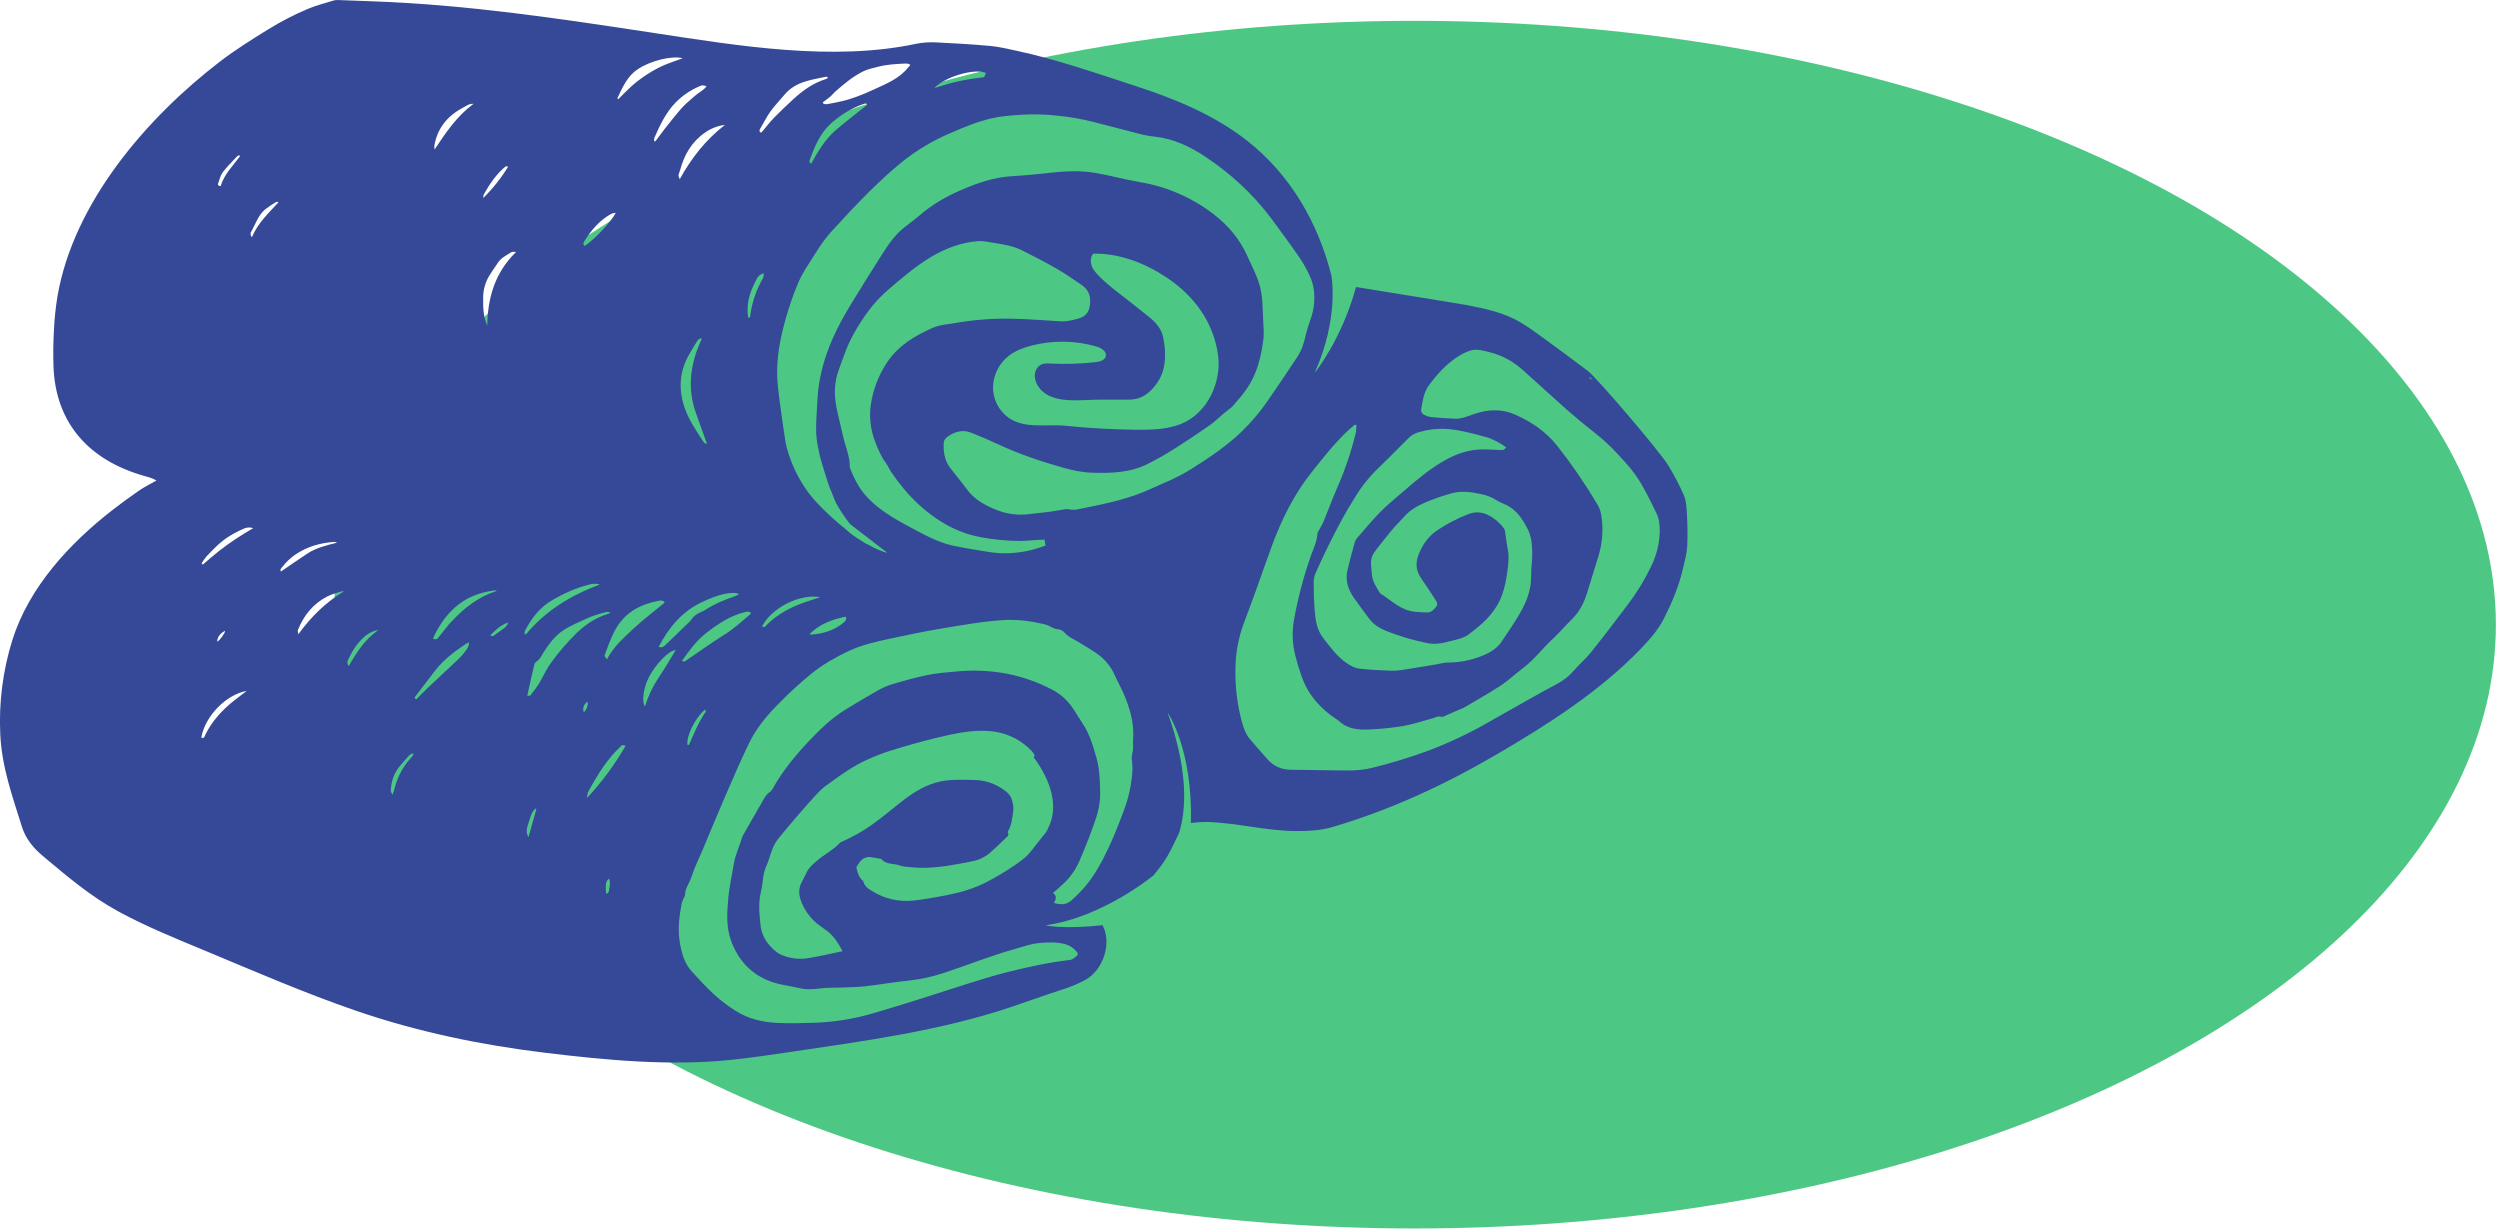
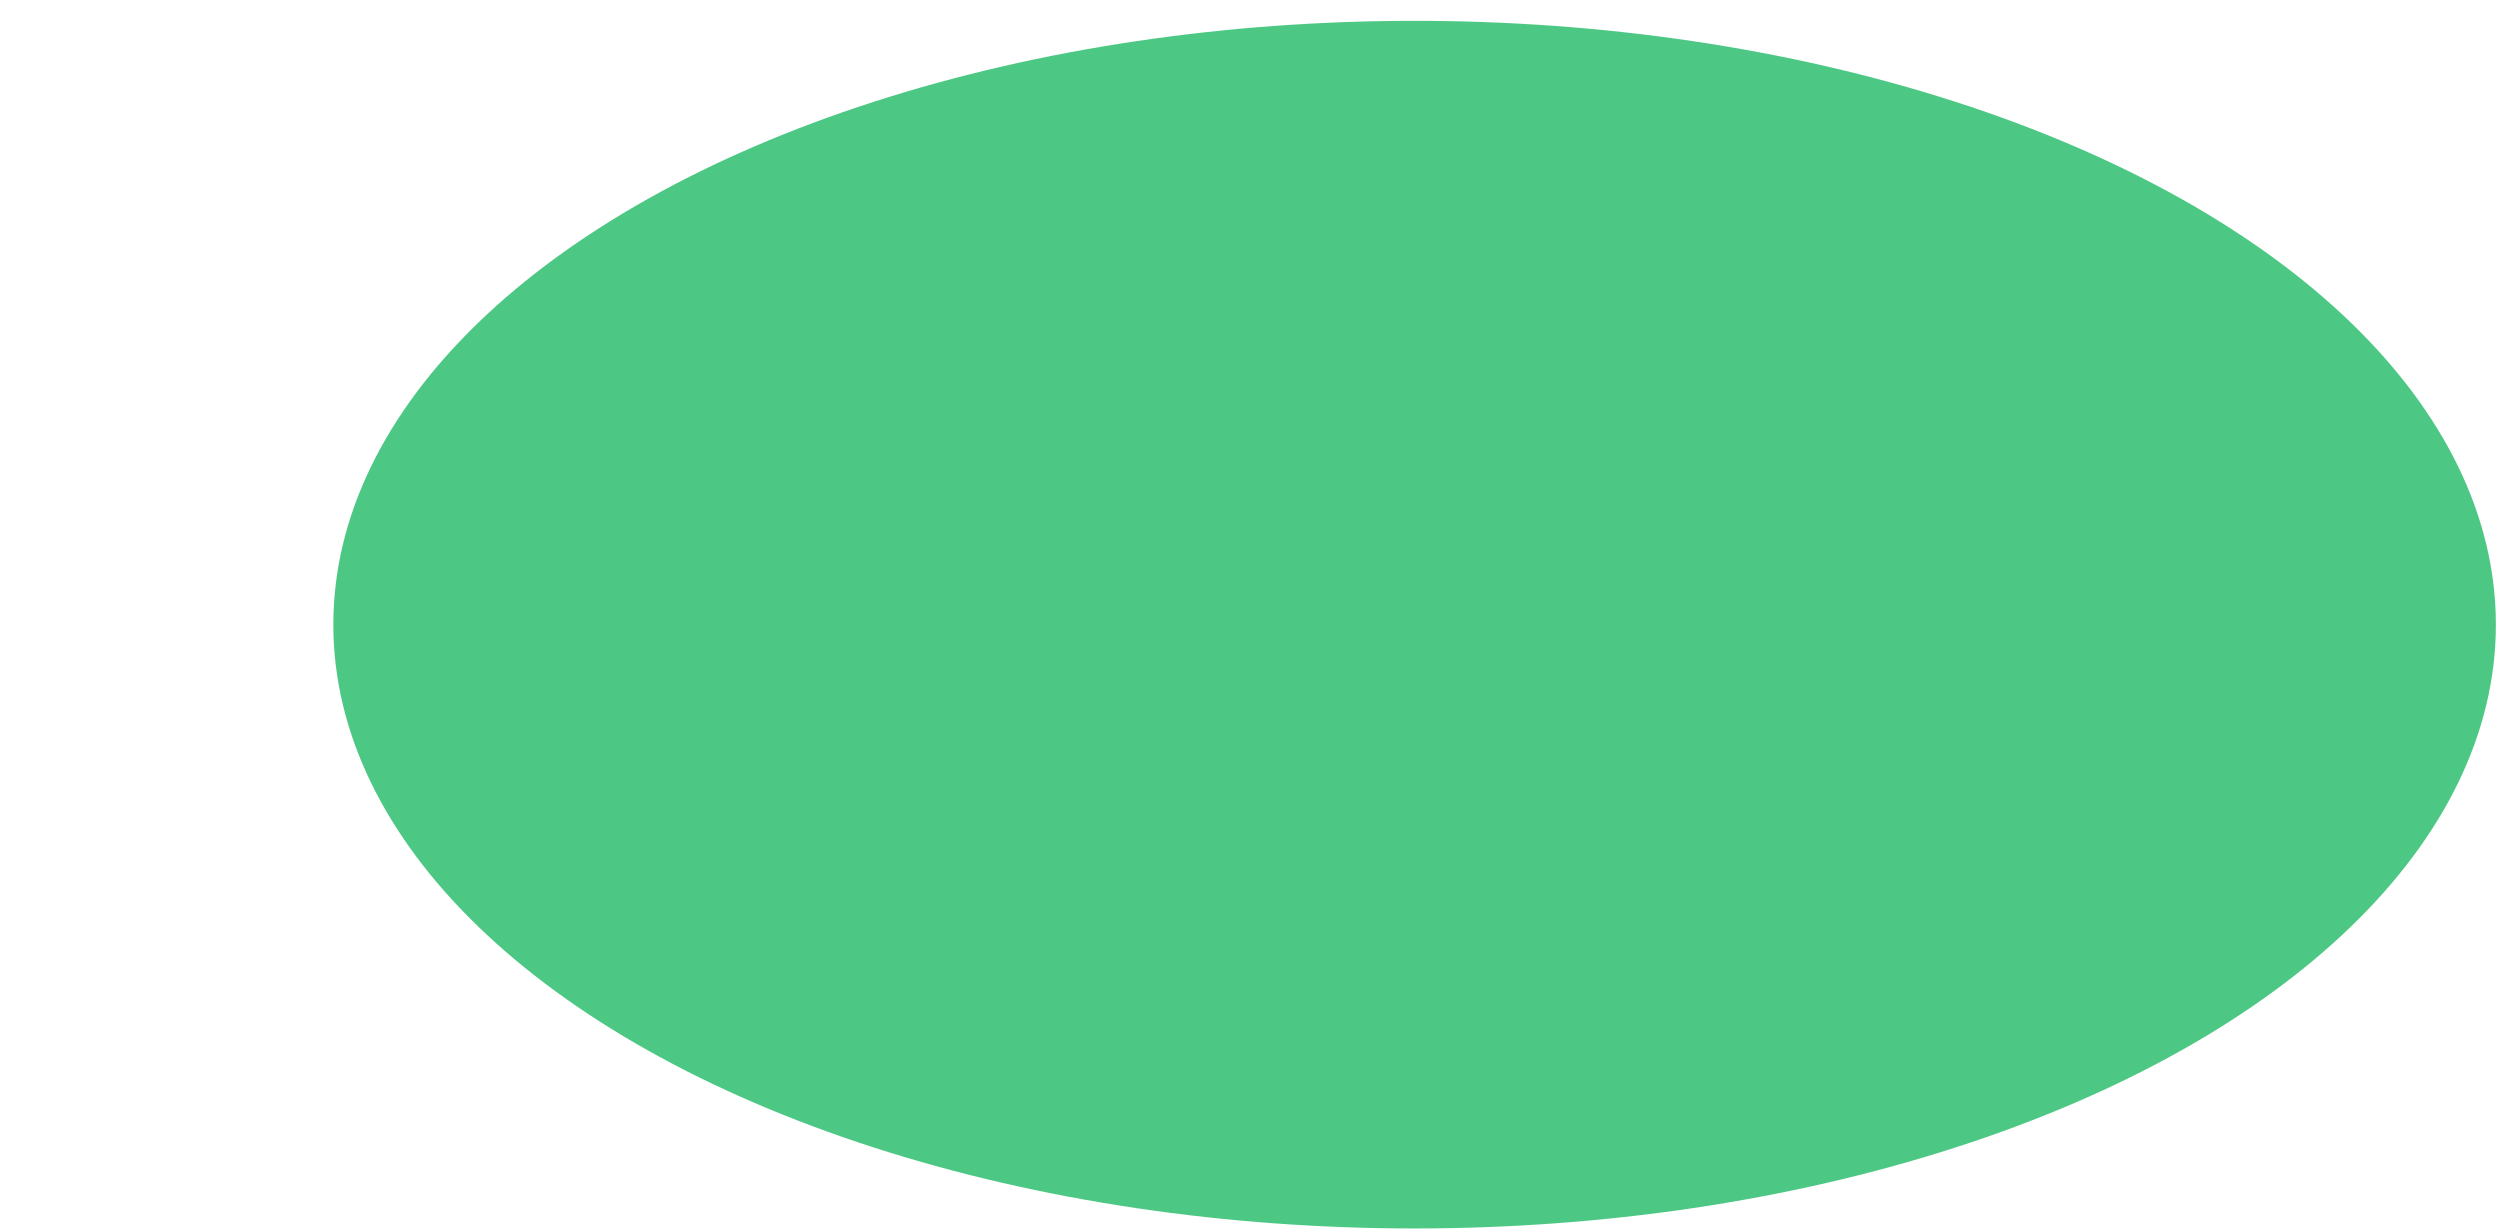
<svg xmlns="http://www.w3.org/2000/svg" width="120" height="59" viewBox="0 0 120 59" fill="none">
  <ellipse cx="67.901" cy="29.983" rx="51.901" ry="28.983" transform="rotate(-180 67.901 29.983)" fill="#4DC884" />
  <g clip-path="url(#clip0_719_23604)">
-     <path d="M80.968 24.619C80.955 24.336 80.936 24.035 80.828 23.78C80.617 23.295 80.373 22.825 80.098 22.373C79.653 21.636 76.636 18.125 76.221 17.808C75.443 17.217 74.654 16.641 73.864 16.065C73.575 15.848 73.274 15.646 72.963 15.46C72.186 15.009 71.321 14.821 70.451 14.652C70.118 14.587 66.619 14.027 65.089 13.776C64.403 16.308 63.104 17.897 63.104 17.897C64.299 15.234 63.905 13.217 63.905 13.217C63.269 10.694 61.935 8.383 59.871 6.761C58.292 5.519 56.416 4.75 54.521 4.132C52.655 3.524 50.731 2.855 48.818 2.441C48.391 2.348 47.962 2.246 47.529 2.205C46.665 2.126 45.799 2.075 44.932 2.035C44.613 2.017 44.292 2.039 43.979 2.101C39.975 2.956 35.432 2.197 31.431 1.589C26.907 0.901 22.475 0.228 17.901 0.064C17.346 0.044 16.79 0.021 16.235 0.002C16.168 -0.004 16.1 0.002 16.035 0.018C15.611 0.15 15.175 0.258 14.767 0.43C14.104 0.711 13.464 1.043 12.852 1.423C12.073 1.904 11.298 2.389 10.571 2.945C7.052 5.641 3.534 9.718 2.76 14.215C2.674 14.737 2.618 15.263 2.591 15.791C2.558 16.374 2.548 16.959 2.566 17.542C2.648 20.335 4.304 22.096 6.901 22.838C7.104 22.896 7.315 22.944 7.511 23.066C7.219 23.232 6.941 23.365 6.689 23.538C6.246 23.841 5.813 24.159 5.389 24.489C3.337 26.085 1.388 28.19 0.595 30.718C0.138 32.178 -0.059 33.707 0.012 35.236C0.088 36.83 0.584 38.183 1.051 39.681C1.234 40.267 1.607 40.713 2.064 41.093C3.225 42.066 4.331 43.013 5.668 43.742C7.005 44.47 8.416 45.04 9.818 45.623C12.229 46.627 14.628 47.671 17.101 48.52C20.027 49.525 23.072 50.157 26.138 50.53C29.067 50.886 32.184 51.182 35.123 50.87C36.076 50.768 37.025 50.631 37.974 50.489C41.505 49.966 45.096 49.485 48.491 48.35C49.321 48.073 50.144 47.772 50.976 47.503C51.372 47.382 51.754 47.221 52.117 47.023C52.945 46.558 53.387 45.277 52.921 44.408C51.031 44.619 50.179 44.415 50.179 44.415C52.949 44.035 55.383 42.006 55.383 42.006C55.616 41.71 55.858 41.413 56.042 41.087C56.247 40.725 56.423 40.346 56.601 39.97C56.92 38.92 57.076 37.074 56.045 34.199C56.045 34.199 57.261 35.953 57.161 39.503C57.432 39.469 57.706 39.453 57.98 39.457C59.423 39.502 60.822 39.896 62.271 39.891C62.826 39.891 63.386 39.863 63.923 39.707C66.709 38.895 69.362 37.663 71.862 36.2C74.287 34.781 76.801 33.183 78.756 31.142C79.184 30.697 79.59 30.242 79.87 29.688C80.25 28.938 80.576 28.164 80.77 27.342C80.858 26.974 80.963 26.605 80.987 26.231C81.01 25.693 81.004 25.155 80.968 24.619ZM76.322 18.098L76.441 18.219L76.458 18.226L76.453 18.231L76.441 18.219L76.284 18.15L76.322 18.098ZM67.612 21.024C67.756 20.883 67.936 20.784 68.132 20.738C68.528 20.62 68.941 20.568 69.354 20.584C69.648 20.602 69.94 20.642 70.228 20.704C70.608 20.783 70.982 20.877 71.352 20.986C71.691 21.086 71.996 21.262 72.299 21.471C72.208 21.614 72.102 21.607 71.988 21.601C71.729 21.585 71.468 21.573 71.207 21.571C70.504 21.563 69.872 21.792 69.271 22.142C68.576 22.547 67.964 23.062 67.362 23.59C66.995 23.911 66.609 24.214 66.268 24.561C65.867 24.967 65.502 25.41 65.127 25.843C65.071 25.917 65.032 26.002 65.012 26.093C64.894 26.521 64.773 26.95 64.675 27.383C64.563 27.876 64.721 28.316 65.001 28.716C65.234 29.046 65.476 29.368 65.718 29.694C65.936 29.987 66.245 30.172 66.575 30.301C67.202 30.545 67.849 30.735 68.509 30.869C68.905 30.952 69.279 30.865 69.653 30.765C69.936 30.69 70.233 30.643 70.478 30.463C71.113 29.996 71.704 29.481 72.026 28.741C72.158 28.423 72.251 28.09 72.303 27.75C72.368 27.347 72.439 26.94 72.398 26.527C72.387 26.412 72.357 26.298 72.34 26.183C72.304 25.938 72.272 25.694 72.232 25.45C72.22 25.409 72.199 25.372 72.17 25.341C71.979 25.082 71.728 24.872 71.44 24.729C71.295 24.651 71.135 24.606 70.971 24.596C70.806 24.587 70.642 24.614 70.489 24.675C69.962 24.877 69.46 25.138 68.99 25.452C68.56 25.743 68.267 26.148 68.081 26.651C67.918 27.093 67.994 27.449 68.249 27.81C68.463 28.113 68.663 28.424 68.864 28.734C68.935 28.842 69.042 28.976 68.951 29.1C68.842 29.244 68.717 29.4 68.508 29.399C68.317 29.399 68.128 29.38 67.934 29.366C67.242 29.311 66.783 28.811 66.238 28.475C66.123 28.262 65.972 28.061 65.902 27.834C65.83 27.597 65.833 27.336 65.81 27.085C65.785 26.819 65.891 26.596 66.052 26.392C66.303 26.077 66.546 25.755 66.805 25.448C67.011 25.204 67.24 24.979 67.457 24.742C67.745 24.429 68.119 24.245 68.497 24.084C68.87 23.93 69.251 23.798 69.64 23.689C70.129 23.546 70.622 23.612 71.111 23.721C71.375 23.774 71.627 23.877 71.853 24.024C71.992 24.116 72.157 24.167 72.308 24.241C72.796 24.482 73.076 24.91 73.317 25.371C73.519 25.757 73.544 26.18 73.548 26.6C73.548 26.951 73.487 27.302 73.493 27.653C73.505 28.318 73.266 28.903 72.944 29.459C72.679 29.915 72.378 30.351 72.083 30.79C71.865 31.116 71.54 31.318 71.185 31.461C70.641 31.691 70.055 31.807 69.464 31.802C69.316 31.802 69.168 31.852 69.019 31.876C68.456 31.97 67.893 32.067 67.328 32.154C67.146 32.185 66.961 32.199 66.776 32.195C66.258 32.172 65.739 32.156 65.225 32.091C65.019 32.065 64.81 31.946 64.634 31.825C64.177 31.509 63.855 31.064 63.517 30.629C63.197 30.217 63.137 29.739 63.101 29.254C63.068 28.81 63.057 28.363 63.057 27.919C63.062 27.767 63.098 27.618 63.162 27.48C63.352 27.049 63.551 26.623 63.759 26.201C64.165 25.379 64.592 24.567 65.088 23.795C65.339 23.387 65.634 23.006 65.966 22.66C66.518 22.119 67.073 21.578 67.612 21.024ZM47.323 3.505C47.295 3.571 47.269 3.637 47.237 3.703C47.102 3.722 46.965 3.739 46.833 3.757C46.762 3.767 46.692 3.777 46.621 3.787C46.551 3.798 46.485 3.809 46.417 3.821C46.152 3.867 45.888 3.923 45.628 3.991C45.367 4.059 45.106 4.149 44.845 4.23C45.331 3.687 46.813 3.257 47.323 3.505ZM40.105 4.386C40.515 4.024 40.937 3.673 41.428 3.428C41.642 3.319 41.888 3.274 42.122 3.211C42.562 3.092 43.014 3.07 43.467 3.05C43.518 3.05 43.568 3.055 43.617 3.067C43.64 3.071 43.659 3.092 43.697 3.116C43.658 3.162 43.623 3.202 43.588 3.244C43.154 3.787 42.519 4.029 41.916 4.309C41.407 4.545 40.884 4.754 40.33 4.876C40.117 4.923 39.903 4.964 39.688 5.001C39.633 5.003 39.578 4.996 39.525 4.982L39.498 4.908C39.612 4.823 39.731 4.745 39.839 4.651C39.936 4.57 40.012 4.468 40.105 4.386ZM41.63 5.028C41.118 5.438 40.599 5.83 40.104 6.257C39.604 6.691 39.268 7.259 38.948 7.833L38.886 7.842C38.875 7.797 38.843 7.745 38.857 7.709C39.099 7.043 39.362 6.386 39.915 5.902C40.361 5.513 40.853 5.196 41.418 5.005C41.493 4.981 41.577 4.926 41.63 5.028ZM36.496 6.169C36.66 5.894 36.798 5.604 36.985 5.346C37.191 5.061 37.438 4.805 37.665 4.535C37.936 4.215 38.288 4.02 38.679 3.903C38.992 3.809 39.317 3.753 39.637 3.685C39.67 3.678 39.707 3.689 39.751 3.74C39.713 3.763 39.673 3.783 39.632 3.799C39.03 3.987 38.533 4.343 38.078 4.762C37.762 5.053 37.449 5.347 37.151 5.654C36.952 5.858 36.779 6.088 36.595 6.306C36.574 6.33 36.549 6.35 36.527 6.37C36.417 6.305 36.457 6.237 36.496 6.169ZM38.669 28.894C37.98 29.131 37.346 29.462 36.818 29.977C36.757 30.037 36.702 30.163 36.58 30.055C37.088 29.131 38.413 28.498 39.376 28.663C39.141 28.74 38.904 28.814 38.67 28.894H38.669ZM40.599 29.6C40.653 29.763 40.561 29.828 40.476 29.898C40.066 30.236 39.584 30.392 39.064 30.451C38.992 30.463 38.919 30.461 38.847 30.448C39.337 29.957 39.942 29.727 40.6 29.599L40.599 29.6ZM36.229 13.577C36.317 13.411 36.376 13.181 36.663 13.119C36.65 13.216 36.659 13.286 36.631 13.337C36.295 13.912 36.081 14.55 36.003 15.211C36.003 15.224 35.984 15.235 35.974 15.248L35.912 15.244C35.822 14.654 35.954 14.099 36.229 13.577ZM36.054 29.418C36.039 29.447 36.021 29.474 35.999 29.498C35.608 29.824 35.239 30.169 34.804 30.442C34.172 30.836 33.566 31.274 32.95 31.692C32.888 31.733 32.834 31.8 32.739 31.711C33.076 31.245 33.404 30.774 33.862 30.414C34.428 29.971 35.016 29.57 35.726 29.388C35.909 29.343 35.908 29.34 36.054 29.418ZM33.881 34.153C33.538 34.648 33.313 35.203 33.072 35.749C33.066 35.761 33.026 35.758 33.002 35.761C32.921 35.361 33.374 34.44 33.841 34.065C33.863 34.11 33.889 34.146 33.881 34.153V34.153ZM35.483 28.518C35.422 28.553 35.359 28.585 35.294 28.612C34.775 28.787 34.273 28.996 33.813 29.299C33.738 29.348 33.645 29.371 33.565 29.415C33.427 29.493 33.293 29.573 33.203 29.716C33.123 29.839 33 29.933 32.893 30.039C32.574 30.35 32.255 30.662 31.932 30.967C31.855 31.039 31.762 31.107 31.616 31.047C32.105 30.119 32.732 29.355 33.697 28.899C34.452 28.542 35.136 28.357 35.484 28.518L35.483 28.518ZM33.373 19.732C33.542 20.233 33.73 20.728 33.908 21.227C33.915 21.259 33.919 21.292 33.921 21.325C33.862 21.286 33.812 21.27 33.787 21.235C33.42 20.68 33.038 20.131 32.835 19.491C32.557 18.615 32.629 17.765 33.107 16.965C33.231 16.755 33.353 16.543 33.487 16.338C33.519 16.289 33.59 16.265 33.643 16.23L33.68 16.267C33.585 16.504 33.474 16.737 33.397 16.98C33.099 17.893 33.066 18.814 33.373 19.732ZM32.629 8.591C32.51 8.417 32.61 8.294 32.642 8.177C32.837 7.441 33.198 6.808 33.837 6.367C34.12 6.164 34.45 6.037 34.796 5.996C33.881 6.702 33.195 7.578 32.632 8.592L32.629 8.591ZM33.914 4.141C33.764 4.349 33.533 4.44 33.36 4.598C33.186 4.756 32.986 4.913 32.816 5.087C32.647 5.262 32.498 5.451 32.343 5.638C32.189 5.825 32.037 6.014 31.889 6.206C31.742 6.398 31.601 6.594 31.455 6.787L31.395 6.77C31.392 6.719 31.396 6.668 31.409 6.619C31.675 6.012 31.956 5.411 32.424 4.926C32.771 4.572 33.188 4.295 33.648 4.111C33.722 4.08 33.819 4.109 33.914 4.141V4.141ZM30.6 3.33C31.226 2.909 32.26 2.66 32.767 2.795C32.356 2.953 31.968 3.067 31.613 3.25C31.24 3.444 30.886 3.671 30.556 3.931C30.24 4.178 29.968 4.481 29.677 4.759L29.631 4.721C29.878 4.203 30.102 3.666 30.599 3.333L30.6 3.33ZM28.021 11.63C28.033 11.605 28.046 11.581 28.061 11.558C28.392 11.036 28.783 10.571 29.335 10.268C29.385 10.241 29.449 10.239 29.557 10.211C29.495 10.329 29.422 10.441 29.34 10.546C28.999 10.996 28.406 11.589 28.063 11.804C28.035 11.786 28.015 11.758 28.007 11.725C27.999 11.693 28.005 11.658 28.021 11.63ZM25.193 30.287C25.513 29.674 25.924 29.134 26.535 28.789C27.084 28.479 27.657 28.215 28.273 28.062C28.44 28.021 28.608 27.993 28.787 28.059C27.408 28.57 26.19 29.309 25.244 30.45L25.179 30.429C25.175 30.381 25.18 30.333 25.193 30.287ZM23.223 9.329C23.506 8.832 23.82 8.357 24.267 7.989C24.283 7.975 24.326 7.991 24.392 7.997C24.057 8.546 23.656 9.053 23.197 9.504C23.203 9.446 23.195 9.377 23.223 9.329ZM23.191 14.291C23.191 13.919 23.292 13.555 23.484 13.237C23.621 13.016 23.769 12.802 23.915 12.589C24.072 12.358 24.326 12.249 24.549 12.104C24.589 12.078 24.658 12.097 24.774 12.092C23.748 13.09 23.408 14.3 23.389 15.636C23.194 15.202 23.187 14.74 23.191 14.291ZM20.848 6.99C20.992 6.175 21.452 5.587 22.174 5.197C22.277 5.142 22.377 5.075 22.483 5.026C22.56 4.992 22.644 4.978 22.727 4.985C21.937 5.568 21.404 6.353 20.861 7.176C20.849 7.114 20.845 7.052 20.848 6.99ZM10.471 8.802C10.536 8.622 10.579 8.422 10.688 8.273C10.899 7.996 11.152 7.751 11.39 7.495C11.417 7.476 11.448 7.463 11.48 7.455L11.524 7.495C11.18 7.957 10.76 8.368 10.593 8.93C10.482 8.93 10.443 8.88 10.471 8.802ZM11.249 33.617C10.678 34.07 10.189 34.595 9.862 35.254C9.824 35.33 9.814 35.467 9.663 35.406C9.836 34.366 10.876 33.328 11.839 33.165C11.643 33.315 11.444 33.463 11.25 33.617H11.249ZM10.808 30.28C10.794 30.401 10.574 30.705 10.428 30.807C10.413 30.605 10.579 30.379 10.809 30.28H10.808ZM11.309 25.872C11.03 26.058 10.757 26.256 10.494 26.463C10.231 26.669 9.987 26.887 9.734 27.1C9.714 27.081 9.695 27.061 9.675 27.043C9.747 26.924 9.826 26.812 9.914 26.706C10.24 26.36 10.566 26.017 10.975 25.758C11.222 25.602 11.481 25.468 11.749 25.355C11.88 25.309 12.022 25.307 12.154 25.35C11.869 25.524 11.584 25.689 11.31 25.872H11.309ZM12.106 11.355L12.052 11.36C12.046 11.29 12.01 11.204 12.039 11.155C12.256 10.781 12.38 10.345 12.724 10.054C12.896 9.921 13.076 9.8 13.264 9.69C13.283 9.678 13.322 9.698 13.372 9.706C12.89 10.228 12.382 10.703 12.107 11.355H12.106ZM13.55 27.216C13.733 26.976 13.955 26.768 14.205 26.601C14.759 26.232 15.374 26.06 16.029 26.012C16.082 26.016 16.134 26.028 16.183 26.047C15.678 26.173 15.183 26.29 14.75 26.574C14.326 26.852 13.911 27.143 13.483 27.435C13.427 27.334 13.506 27.272 13.55 27.216ZM14.319 30.445C14.307 30.341 14.282 30.282 14.299 30.24C14.581 29.534 15.037 28.973 15.72 28.624C15.938 28.516 16.176 28.458 16.406 28.381C16.439 28.377 16.472 28.379 16.504 28.387C15.631 28.915 14.936 29.598 14.319 30.445ZM16.738 31.972C16.604 31.78 16.723 31.649 16.779 31.529C17.118 30.812 17.668 30.291 18.155 30.248C17.523 30.68 17.122 31.302 16.738 31.972ZM19.806 36.285C19.722 36.388 19.627 36.482 19.545 36.587C19.249 36.973 19.038 37.417 18.928 37.891C18.91 37.961 18.883 38.03 18.845 38.15C18.799 38.058 18.756 38.01 18.758 37.964C18.775 37.53 18.897 37.127 19.181 36.787C19.335 36.601 19.495 36.42 19.658 36.244C19.711 36.196 19.78 36.169 19.851 36.17C19.842 36.21 19.826 36.248 19.806 36.283V36.285ZM22.316 31.285C22.211 31.426 22.093 31.557 21.963 31.676C21.483 32.131 20.996 32.578 20.515 33.034C20.333 33.206 20.161 33.388 19.985 33.564C19.877 33.529 19.902 33.474 19.951 33.411C20.268 32.997 20.583 32.581 20.903 32.169C21.289 31.671 21.785 31.3 22.301 30.947C22.359 30.907 22.424 30.878 22.511 30.83C22.517 31.038 22.404 31.16 22.316 31.282V31.285ZM23.787 28.384C22.967 28.652 22.31 29.161 21.727 29.779C21.664 29.846 21.597 29.91 21.539 29.981C21.371 30.187 21.207 30.395 21.041 30.602C20.978 30.681 20.907 30.726 20.783 30.643C21.082 29.991 21.478 29.417 22.047 28.987C22.57 28.592 23.183 28.397 23.844 28.328C23.825 28.343 23.81 28.373 23.787 28.38V28.384ZM24.158 30.179C24.055 30.249 23.962 30.337 23.853 30.396C23.761 30.446 23.697 30.594 23.532 30.494C23.785 30.254 24.012 30.005 24.401 29.878C24.358 30.003 24.272 30.11 24.158 30.179ZM25.365 40.187C25.218 39.926 25.305 39.707 25.37 39.501C25.446 39.257 25.504 38.994 25.7 38.81L25.747 38.833C25.625 39.269 25.501 39.704 25.365 40.187ZM26.494 31.751C26.267 32.053 26.104 32.394 25.923 32.725C25.796 32.958 25.619 33.165 25.458 33.377C25.442 33.398 25.387 33.391 25.308 33.403C25.384 33.056 25.45 32.751 25.517 32.451C25.559 32.264 25.602 32.077 25.651 31.893C25.663 31.844 25.691 31.801 25.732 31.771C25.923 31.655 25.997 31.452 26.112 31.279C26.366 30.889 26.649 30.509 27.035 30.257C27.421 30.006 27.868 29.823 28.298 29.631C28.535 29.526 28.792 29.468 29.041 29.392C29.125 29.369 29.214 29.369 29.298 29.392C29.268 29.422 29.233 29.445 29.195 29.463C28.612 29.635 28.124 29.961 27.682 30.383C27.249 30.805 26.852 31.263 26.494 31.751ZM28.203 33.678C28.218 33.771 28.209 33.866 28.177 33.955C28.146 34.044 28.093 34.124 28.023 34.188C27.954 33.993 28.012 33.81 28.204 33.678H28.203ZM29.216 42.807C29.208 42.839 29.188 42.866 29.162 42.883C29.146 42.895 29.114 42.883 29.09 42.883C29.052 42.444 29.085 42.274 29.235 42.171C29.329 42.389 29.245 42.599 29.217 42.808L29.216 42.807ZM28.178 38.303C28.195 38.203 28.19 38.086 28.232 38.007C28.684 37.176 29.176 36.382 29.851 35.775C29.878 35.752 29.937 35.782 30.031 35.794C29.511 36.698 28.889 37.54 28.178 38.303ZM29.132 31.649C29.093 31.601 29.057 31.552 29.024 31.5C29.017 31.475 29.019 31.449 29.031 31.426C29.194 30.997 29.337 30.563 29.574 30.159C30.045 29.356 30.773 28.998 31.638 28.832C31.763 28.809 31.852 28.825 31.904 28.925C31.391 29.35 30.872 29.738 30.403 30.179C29.933 30.619 29.456 31.033 29.131 31.649H29.132ZM31.62 32.518C31.333 32.945 31.11 33.412 30.96 33.905C30.786 33.694 30.895 33 31.141 32.517C31.462 31.887 32.123 31.199 32.431 31.21C32.155 31.659 31.905 32.102 31.619 32.52L31.62 32.518ZM50.298 39.788C50.249 39.907 50.157 40.011 50.076 40.114C50.051 40.147 50.026 40.179 50.001 40.209C49.849 40.402 49.692 40.59 49.547 40.786C49.307 41.112 48.983 41.345 48.657 41.565C48.246 41.841 47.822 42.095 47.384 42.325C46.761 42.651 46.087 42.846 45.398 42.977C44.886 43.076 44.372 43.17 43.854 43.226C43.171 43.301 42.481 43.148 41.893 42.791C41.702 42.678 41.499 42.559 41.442 42.31C41.436 42.294 41.426 42.279 41.413 42.269C41.204 42.094 41.156 41.844 41.105 41.626C41.16 41.528 41.223 41.434 41.292 41.345C41.35 41.273 41.426 41.216 41.512 41.181C41.598 41.145 41.692 41.131 41.784 41.14C41.943 41.157 42.099 41.194 42.256 41.223C42.273 41.223 42.297 41.223 42.305 41.234C42.529 41.511 42.881 41.433 43.167 41.538C43.33 41.599 43.513 41.605 43.689 41.624C44.466 41.708 45.233 41.612 45.995 41.472C46.267 41.422 46.542 41.376 46.81 41.309C47.104 41.231 47.373 41.08 47.592 40.87C47.809 40.672 48.026 40.474 48.233 40.265C48.317 40.18 48.467 40.106 48.372 39.939C48.365 39.926 48.39 39.895 48.402 39.873C48.558 39.584 48.589 39.267 48.634 38.949C48.667 38.72 48.611 38.505 48.541 38.306C48.486 38.16 48.347 38.029 48.215 37.934C47.787 37.615 47.269 37.442 46.736 37.438C46.206 37.434 45.672 37.4 45.152 37.508C44.489 37.647 43.914 37.986 43.382 38.395C42.893 38.77 42.427 39.173 41.929 39.533C41.46 39.874 40.955 40.163 40.424 40.395C40.384 40.408 40.347 40.428 40.316 40.455C39.994 40.807 39.559 41.013 39.204 41.324C39.025 41.479 38.843 41.627 38.735 41.843C38.641 42.031 38.542 42.217 38.452 42.406C38.299 42.729 38.362 43.055 38.493 43.357C38.645 43.715 38.876 44.034 39.169 44.29C39.347 44.444 39.55 44.568 39.735 44.713C40.044 44.959 40.248 45.286 40.441 45.658C39.855 45.778 39.307 45.91 38.753 45.997C38.316 46.062 37.869 45.998 37.467 45.814C37.262 45.722 37.082 45.542 36.931 45.366C36.694 45.099 36.545 44.765 36.506 44.41C36.448 43.875 36.392 43.336 36.525 42.805C36.63 42.39 36.602 41.948 36.79 41.552C36.953 41.203 37.007 40.81 37.21 40.477C37.251 40.404 37.297 40.334 37.348 40.268C37.648 39.905 37.945 39.54 38.255 39.185C38.608 38.778 38.961 38.37 39.334 37.981C39.506 37.801 39.721 37.66 39.925 37.512C40.45 37.131 40.984 36.759 41.575 36.488C41.957 36.311 42.349 36.158 42.75 36.031C43.449 35.814 44.153 35.611 44.864 35.438C45.648 35.248 46.443 35.061 47.253 35.078C48.123 35.096 48.897 35.404 49.517 36.042C49.547 36.072 49.573 36.106 49.596 36.141C49.623 36.183 49.644 36.229 49.672 36.28L49.61 36.338C50.17 37.095 50.956 38.494 50.308 39.753C50.305 39.765 50.301 39.777 50.296 39.79L50.298 39.788ZM54.39 35.489C54.377 35.647 54.394 35.808 54.386 35.967C54.375 36.057 54.359 36.147 54.339 36.236C54.325 36.293 54.32 36.352 54.323 36.411C54.365 36.707 54.368 37.008 54.331 37.305C54.269 37.875 54.131 38.433 53.922 38.966C53.7 39.556 53.471 40.144 53.202 40.712C52.894 41.365 52.55 42.008 52.079 42.56C51.875 42.795 51.656 43.017 51.423 43.223C51.191 43.43 50.915 43.441 50.592 43.339C50.708 43.135 50.724 42.978 50.542 42.866C50.702 42.725 50.844 42.599 50.987 42.472C51.344 42.153 51.627 41.759 51.817 41.319C52.114 40.624 52.395 39.921 52.631 39.205C52.769 38.769 52.828 38.312 52.805 37.856C52.787 37.362 52.77 36.864 52.632 36.382C52.466 35.799 52.298 35.218 51.952 34.707C51.772 34.442 51.618 34.16 51.431 33.901C51.182 33.559 50.856 33.281 50.479 33.09C49.806 32.739 49.086 32.487 48.342 32.34C47.539 32.187 46.718 32.15 45.905 32.231C45.437 32.273 44.963 32.308 44.504 32.403C43.912 32.526 43.328 32.692 42.748 32.866C42.501 32.949 42.264 33.06 42.042 33.196C41.537 33.484 41.036 33.778 40.543 34.086C39.902 34.486 39.363 35.007 38.846 35.553C38.178 36.26 37.563 37.001 37.09 37.855C37.062 37.916 37.019 37.97 36.964 38.011C36.755 38.135 36.668 38.352 36.554 38.544C36.248 39.062 35.957 39.588 35.656 40.111C35.647 40.126 35.64 40.141 35.634 40.157C35.504 40.607 35.289 41.03 35.216 41.5C35.135 42.024 35.01 42.542 34.962 43.068C34.895 43.785 34.841 44.509 35.11 45.207C35.444 46.077 36.007 46.71 36.882 47.07C37.381 47.275 37.91 47.318 38.423 47.44C38.898 47.553 39.36 47.417 39.827 47.412C40.262 47.408 40.702 47.397 41.138 47.374C41.405 47.361 41.672 47.327 41.937 47.292C42.481 47.222 43.018 47.129 43.562 47.075C44.166 47.014 44.76 46.885 45.335 46.691C46.469 46.315 47.58 45.871 48.732 45.546C49.129 45.433 49.518 45.293 49.932 45.261C50.334 45.228 50.737 45.213 51.134 45.321C51.355 45.382 51.55 45.513 51.69 45.694C51.75 45.766 51.75 45.832 51.678 45.89C51.576 45.973 51.483 46.064 51.337 46.081C50.349 46.193 49.379 46.407 48.415 46.646C47.827 46.791 47.247 46.968 46.669 47.148C45.762 47.431 44.861 47.733 43.953 48.017C43.296 48.224 42.635 48.418 41.976 48.618C40.992 48.913 39.973 49.074 38.946 49.097C38.383 49.113 37.819 49.128 37.257 49.097C36.561 49.059 35.888 48.891 35.294 48.511C34.939 48.287 34.604 48.032 34.293 47.751C33.913 47.4 33.556 47.015 33.206 46.63C32.847 46.235 32.714 45.736 32.629 45.225C32.526 44.6 32.602 43.982 32.721 43.367C32.742 43.286 32.772 43.207 32.808 43.131C32.831 43.077 32.879 43.026 32.879 42.973C32.883 42.632 33.106 42.37 33.202 42.061C33.328 41.654 33.528 41.268 33.691 40.874C34.071 39.976 34.44 39.075 34.827 38.181C35.189 37.346 35.551 36.511 35.945 35.692C36.287 34.98 36.785 34.373 37.339 33.812C37.843 33.292 38.377 32.803 38.936 32.344C39.483 31.902 40.088 31.558 40.722 31.257C41.377 30.947 42.075 30.796 42.773 30.645C43.571 30.473 44.371 30.307 45.175 30.173C46.17 30.01 47.164 29.823 48.174 29.763C48.834 29.723 49.483 29.813 50.125 29.962C50.239 29.989 50.349 30.033 50.45 30.092C50.556 30.158 50.676 30.197 50.8 30.206C50.909 30.218 51.01 30.27 51.084 30.351C51.283 30.585 51.562 30.689 51.81 30.844C52.117 31.035 52.434 31.212 52.724 31.425C53.064 31.679 53.332 32.016 53.504 32.403C53.681 32.794 53.902 33.167 54.047 33.569C54.284 34.182 54.442 34.819 54.388 35.491L54.39 35.489ZM55.919 16.842C55.911 16.658 55.878 16.474 55.852 16.291C55.789 15.847 55.533 15.52 55.197 15.249C54.664 14.822 54.131 14.397 53.59 13.981C53.264 13.729 52.739 13.292 52.504 12.961C52.341 12.732 52.292 12.394 52.471 12.176C53.712 12.15 54.926 12.614 55.963 13.297C57.301 14.178 58.241 15.437 58.466 17.04C58.648 18.337 57.954 19.853 56.674 20.355C56.003 20.617 55.264 20.635 54.544 20.627C53.412 20.617 52.282 20.553 51.154 20.437C50.259 20.344 49.194 20.604 48.407 20.05C48.172 19.88 47.983 19.655 47.853 19.396C47.724 19.137 47.66 18.85 47.665 18.56C47.675 18.27 47.749 17.987 47.882 17.729C48.014 17.472 48.203 17.247 48.433 17.072C48.749 16.83 49.13 16.688 49.515 16.588C50.537 16.324 51.611 16.34 52.625 16.632C52.854 16.698 53.129 16.86 53.08 17.093C53.038 17.294 52.79 17.361 52.586 17.383C51.869 17.463 51.147 17.486 50.426 17.451C50.281 17.444 50.129 17.436 49.995 17.492C49.794 17.577 49.673 17.798 49.669 18.015C49.672 18.234 49.748 18.446 49.886 18.617C50.515 19.451 51.961 19.164 52.882 19.184C53.302 19.193 53.723 19.177 54.142 19.184C54.794 19.198 55.229 18.851 55.571 18.339C55.873 17.886 55.942 17.375 55.917 16.844L55.919 16.842ZM52.329 14.491C52.309 14.905 52.182 15.18 51.738 15.299C51.458 15.374 51.191 15.441 50.9 15.423C50.144 15.375 49.387 15.317 48.629 15.299C47.704 15.275 46.779 15.343 45.867 15.503C45.495 15.569 45.111 15.584 44.759 15.74C43.919 16.115 43.138 16.575 42.606 17.356C42.237 17.899 41.978 18.511 41.846 19.155C41.692 19.857 41.755 20.59 42.029 21.256C42.053 21.316 42.075 21.377 42.097 21.439C42.196 21.677 42.312 21.907 42.443 22.129C42.443 22.123 42.447 22.116 42.451 22.109C42.516 22.215 42.568 22.287 42.609 22.366C42.658 22.46 42.711 22.552 42.766 22.642C43.028 23.028 43.315 23.396 43.626 23.744L43.68 23.798C44.188 24.351 44.78 24.821 45.432 25.192C45.956 25.482 46.523 25.685 47.112 25.793C47.7 25.901 48.297 25.959 48.895 25.965C49.196 25.971 49.499 25.934 49.8 25.917C49.909 25.911 50.018 25.907 50.136 25.902C50.152 25.998 50.165 26.077 50.184 26.185C50.028 26.239 49.873 26.297 49.715 26.343C49.149 26.509 48.56 26.58 47.97 26.552C47.685 26.53 47.402 26.492 47.121 26.439C46.706 26.372 46.291 26.303 45.879 26.221C45.261 26.102 44.694 25.841 44.141 25.547C43.703 25.313 43.26 25.086 42.837 24.825C42.337 24.514 41.864 24.164 41.483 23.704C41.184 23.341 40.98 22.928 40.812 22.494C40.8 22.472 40.792 22.447 40.788 22.422C40.8 21.889 40.566 21.409 40.458 20.901C40.362 20.448 40.238 20.001 40.149 19.547C40.03 18.947 40.044 18.355 40.257 17.765C40.47 17.177 40.667 16.573 40.98 16.02C41.422 15.239 41.929 14.51 42.617 13.922C43.29 13.347 43.958 12.765 44.724 12.314C45.415 11.909 46.155 11.634 46.957 11.574C47.203 11.555 47.456 11.621 47.704 11.659C48.17 11.731 48.64 11.806 49.062 12.019C49.626 12.301 50.187 12.591 50.733 12.906C51.141 13.14 51.526 13.415 51.918 13.676C52.203 13.876 52.344 14.131 52.327 14.493L52.329 14.491ZM57.098 22.563C56.5 22.936 55.849 23.186 55.212 23.477C54.199 23.94 53.122 24.171 52.038 24.385C51.898 24.413 51.759 24.45 51.617 24.468C51.526 24.472 51.435 24.468 51.346 24.455C51.297 24.442 51.247 24.435 51.197 24.434C50.926 24.474 50.654 24.524 50.383 24.564C50.209 24.59 50.034 24.605 49.859 24.624C49.66 24.646 49.46 24.672 49.261 24.691C48.773 24.733 48.282 24.658 47.828 24.474C47.279 24.256 46.767 23.975 46.416 23.491C46.154 23.131 45.86 22.797 45.596 22.442C45.331 22.086 45.27 21.654 45.304 21.217C45.312 21.126 45.403 21.018 45.485 20.96C45.833 20.713 46.215 20.607 46.629 20.774C47.058 20.948 47.485 21.127 47.905 21.323C48.899 21.788 49.934 22.138 50.987 22.438C51.449 22.57 51.919 22.673 52.399 22.689C53.323 22.72 54.241 22.696 55.089 22.269C55.524 22.052 55.95 21.807 56.363 21.547C56.94 21.184 57.508 20.804 58.067 20.413C58.307 20.246 58.515 20.033 58.74 19.843C58.849 19.753 58.963 19.671 59.074 19.583C59.107 19.559 59.138 19.531 59.165 19.501C59.313 19.329 59.461 19.157 59.606 18.983C59.896 18.632 60.127 18.235 60.289 17.81C60.472 17.336 60.568 16.838 60.637 16.34C60.677 16.052 60.656 15.752 60.637 15.46C60.603 14.916 60.622 14.331 60.492 13.804C60.362 13.277 60.099 12.801 59.883 12.311C59.52 11.491 58.956 10.82 58.253 10.28C57.212 9.48 55.99 8.95 54.695 8.738C53.969 8.615 53.257 8.412 52.531 8.292C51.825 8.175 51.081 8.218 50.372 8.297C49.779 8.363 49.184 8.422 48.588 8.455C47.722 8.503 46.925 8.781 46.139 9.119C45.422 9.428 44.754 9.81 44.16 10.322C43.917 10.53 43.657 10.717 43.406 10.916C42.961 11.267 42.645 11.726 42.347 12.196C41.837 13 41.328 13.805 40.835 14.619C40.386 15.361 39.979 16.129 39.691 16.95C39.425 17.689 39.271 18.462 39.233 19.246C39.211 19.76 39.16 20.274 39.176 20.787C39.181 20.865 39.187 20.941 39.194 21.017C39.226 21.315 39.295 21.61 39.357 21.904C39.387 22.048 39.783 23.334 39.84 23.452C39.946 23.673 40.019 23.909 40.123 24.129C40.488 24.803 40.818 25.168 40.818 25.168L42.587 26.53C42.399 26.513 41.981 26.322 41.57 26.089L41.589 26.112C41.589 26.112 41.5 26.06 41.345 25.957C41.051 25.777 40.783 25.587 40.636 25.438C40.135 25.041 39.663 24.61 39.224 24.145C37.984 22.835 37.703 21.219 37.703 21.219C37.703 21.219 37.423 19.388 37.336 18.526C37.239 17.558 37.37 16.611 37.612 15.674C37.798 14.94 38.039 14.222 38.335 13.525C38.462 13.25 38.61 12.985 38.777 12.732C39.136 12.162 39.481 11.579 39.938 11.08C40.507 10.459 41.079 9.842 41.676 9.248C42.178 8.75 42.697 8.265 43.243 7.816C43.977 7.222 44.792 6.734 45.664 6.369C46.29 6.097 46.918 5.838 47.587 5.683C48.041 5.578 48.501 5.544 48.962 5.512C49.56 5.472 50.16 5.486 50.755 5.552C51.341 5.609 51.922 5.711 52.493 5.856C53.273 6.061 54.055 6.262 54.838 6.461C55.026 6.506 55.217 6.539 55.41 6.557C56.34 6.655 57.148 7.043 57.914 7.562C58.474 7.936 59.005 8.352 59.501 8.808C60.065 9.327 60.58 9.897 61.04 10.511C61.494 11.129 61.949 11.746 62.385 12.377C62.568 12.65 62.728 12.938 62.865 13.237C63.098 13.726 63.131 14.28 63.045 14.807C62.979 15.211 62.796 15.582 62.702 15.979C62.599 16.407 62.513 16.769 62.262 17.146C61.785 17.861 61.31 18.577 60.819 19.282C60.385 19.904 59.88 20.475 59.314 20.98C58.977 21.274 58.625 21.548 58.258 21.802C57.88 22.07 57.488 22.319 57.096 22.565L57.098 22.563ZM79.243 27.21C78.925 27.869 78.54 28.493 78.095 29.073C77.524 29.827 76.954 30.58 76.361 31.317C76.105 31.637 75.784 31.904 75.518 32.215C75.076 32.734 74.45 32.962 73.889 33.288C73.132 33.723 72.362 34.141 71.604 34.577C70.604 35.163 69.555 35.661 68.469 36.065C67.6 36.381 66.713 36.65 65.815 36.868C65.462 36.947 65.102 36.986 64.741 36.982C63.824 36.986 62.907 36.95 61.991 36.95C61.513 36.95 61.13 36.782 60.821 36.424C60.547 36.107 60.262 35.798 59.993 35.476C59.784 35.225 59.683 34.916 59.6 34.606C59.385 33.801 59.285 32.969 59.301 32.136C59.302 31.404 59.43 30.677 59.678 29.989C59.88 29.445 60.083 28.902 60.28 28.359C60.539 27.639 60.787 26.915 61.052 26.197C61.521 24.927 62.113 23.727 62.965 22.659C63.496 21.993 64.019 21.325 64.634 20.734C64.756 20.617 64.885 20.509 65.014 20.399C65.025 20.39 65.047 20.399 65.108 20.392C65.097 20.539 65.104 20.673 65.073 20.798C64.855 21.689 64.56 22.559 64.192 23.398C63.958 23.938 63.754 24.491 63.528 25.034C63.462 25.197 63.365 25.341 63.283 25.495C63.26 25.53 63.243 25.569 63.236 25.609C63.215 25.99 63.049 26.326 62.925 26.671C62.569 27.678 62.297 28.713 62.11 29.765C62.01 30.326 62.031 30.903 62.172 31.456C62.256 31.798 62.359 32.136 62.478 32.468C62.791 33.352 63.376 34.018 64.155 34.525C64.185 34.54 64.213 34.558 64.239 34.579C64.663 34.997 65.199 35.046 65.745 35.014C66.282 34.99 66.818 34.936 67.349 34.851C67.828 34.767 68.292 34.607 68.761 34.48C68.904 34.442 69.033 34.346 69.196 34.409C69.243 34.427 69.319 34.378 69.379 34.355C69.632 34.246 69.885 34.131 70.139 34.02C70.171 34.011 70.203 34.001 70.234 33.988C70.832 33.633 71.445 33.295 72.027 32.913C72.407 32.665 72.733 32.346 73.099 32.074C73.645 31.663 74.05 31.111 74.549 30.651C74.869 30.355 75.15 30.016 75.462 29.711C75.829 29.352 76.042 28.913 76.189 28.433C76.368 27.845 76.555 27.26 76.732 26.671C76.93 26.016 76.97 25.323 76.847 24.649C76.812 24.485 76.749 24.328 76.659 24.186C76.078 23.208 75.434 22.27 74.73 21.378C74.186 20.7 73.488 20.236 72.714 19.896C72.103 19.628 71.451 19.64 70.813 19.856C70.645 19.913 70.48 19.977 70.31 20.024C70.174 20.07 70.033 20.096 69.89 20.1C69.487 20.086 69.085 20.057 68.684 20.018C68.561 20 68.442 19.959 68.334 19.898C68.289 19.874 68.253 19.834 68.232 19.787C68.211 19.74 68.207 19.687 68.219 19.637C68.286 19.239 68.339 18.83 68.586 18.496C68.984 17.961 69.428 17.463 69.999 17.105C70.188 16.98 70.394 16.884 70.611 16.819C70.919 16.736 71.229 16.841 71.527 16.913C72.136 17.06 72.665 17.374 73.129 17.79C73.82 18.408 74.498 19.04 75.193 19.653C75.609 20.021 76.038 20.376 76.476 20.718C76.902 21.048 77.299 21.413 77.664 21.81C77.965 22.136 78.273 22.467 78.526 22.831C78.915 23.392 79.203 24.013 79.504 24.625C79.647 24.917 79.667 25.207 79.667 25.522C79.652 26.11 79.506 26.687 79.242 27.213L79.243 27.21Z" fill="#354998" />
-   </g>
+     </g>
  <defs>
    <clipPath id="clip0_719_23604">
      <rect width="81" height="51" fill="white" />
    </clipPath>
  </defs>
</svg>